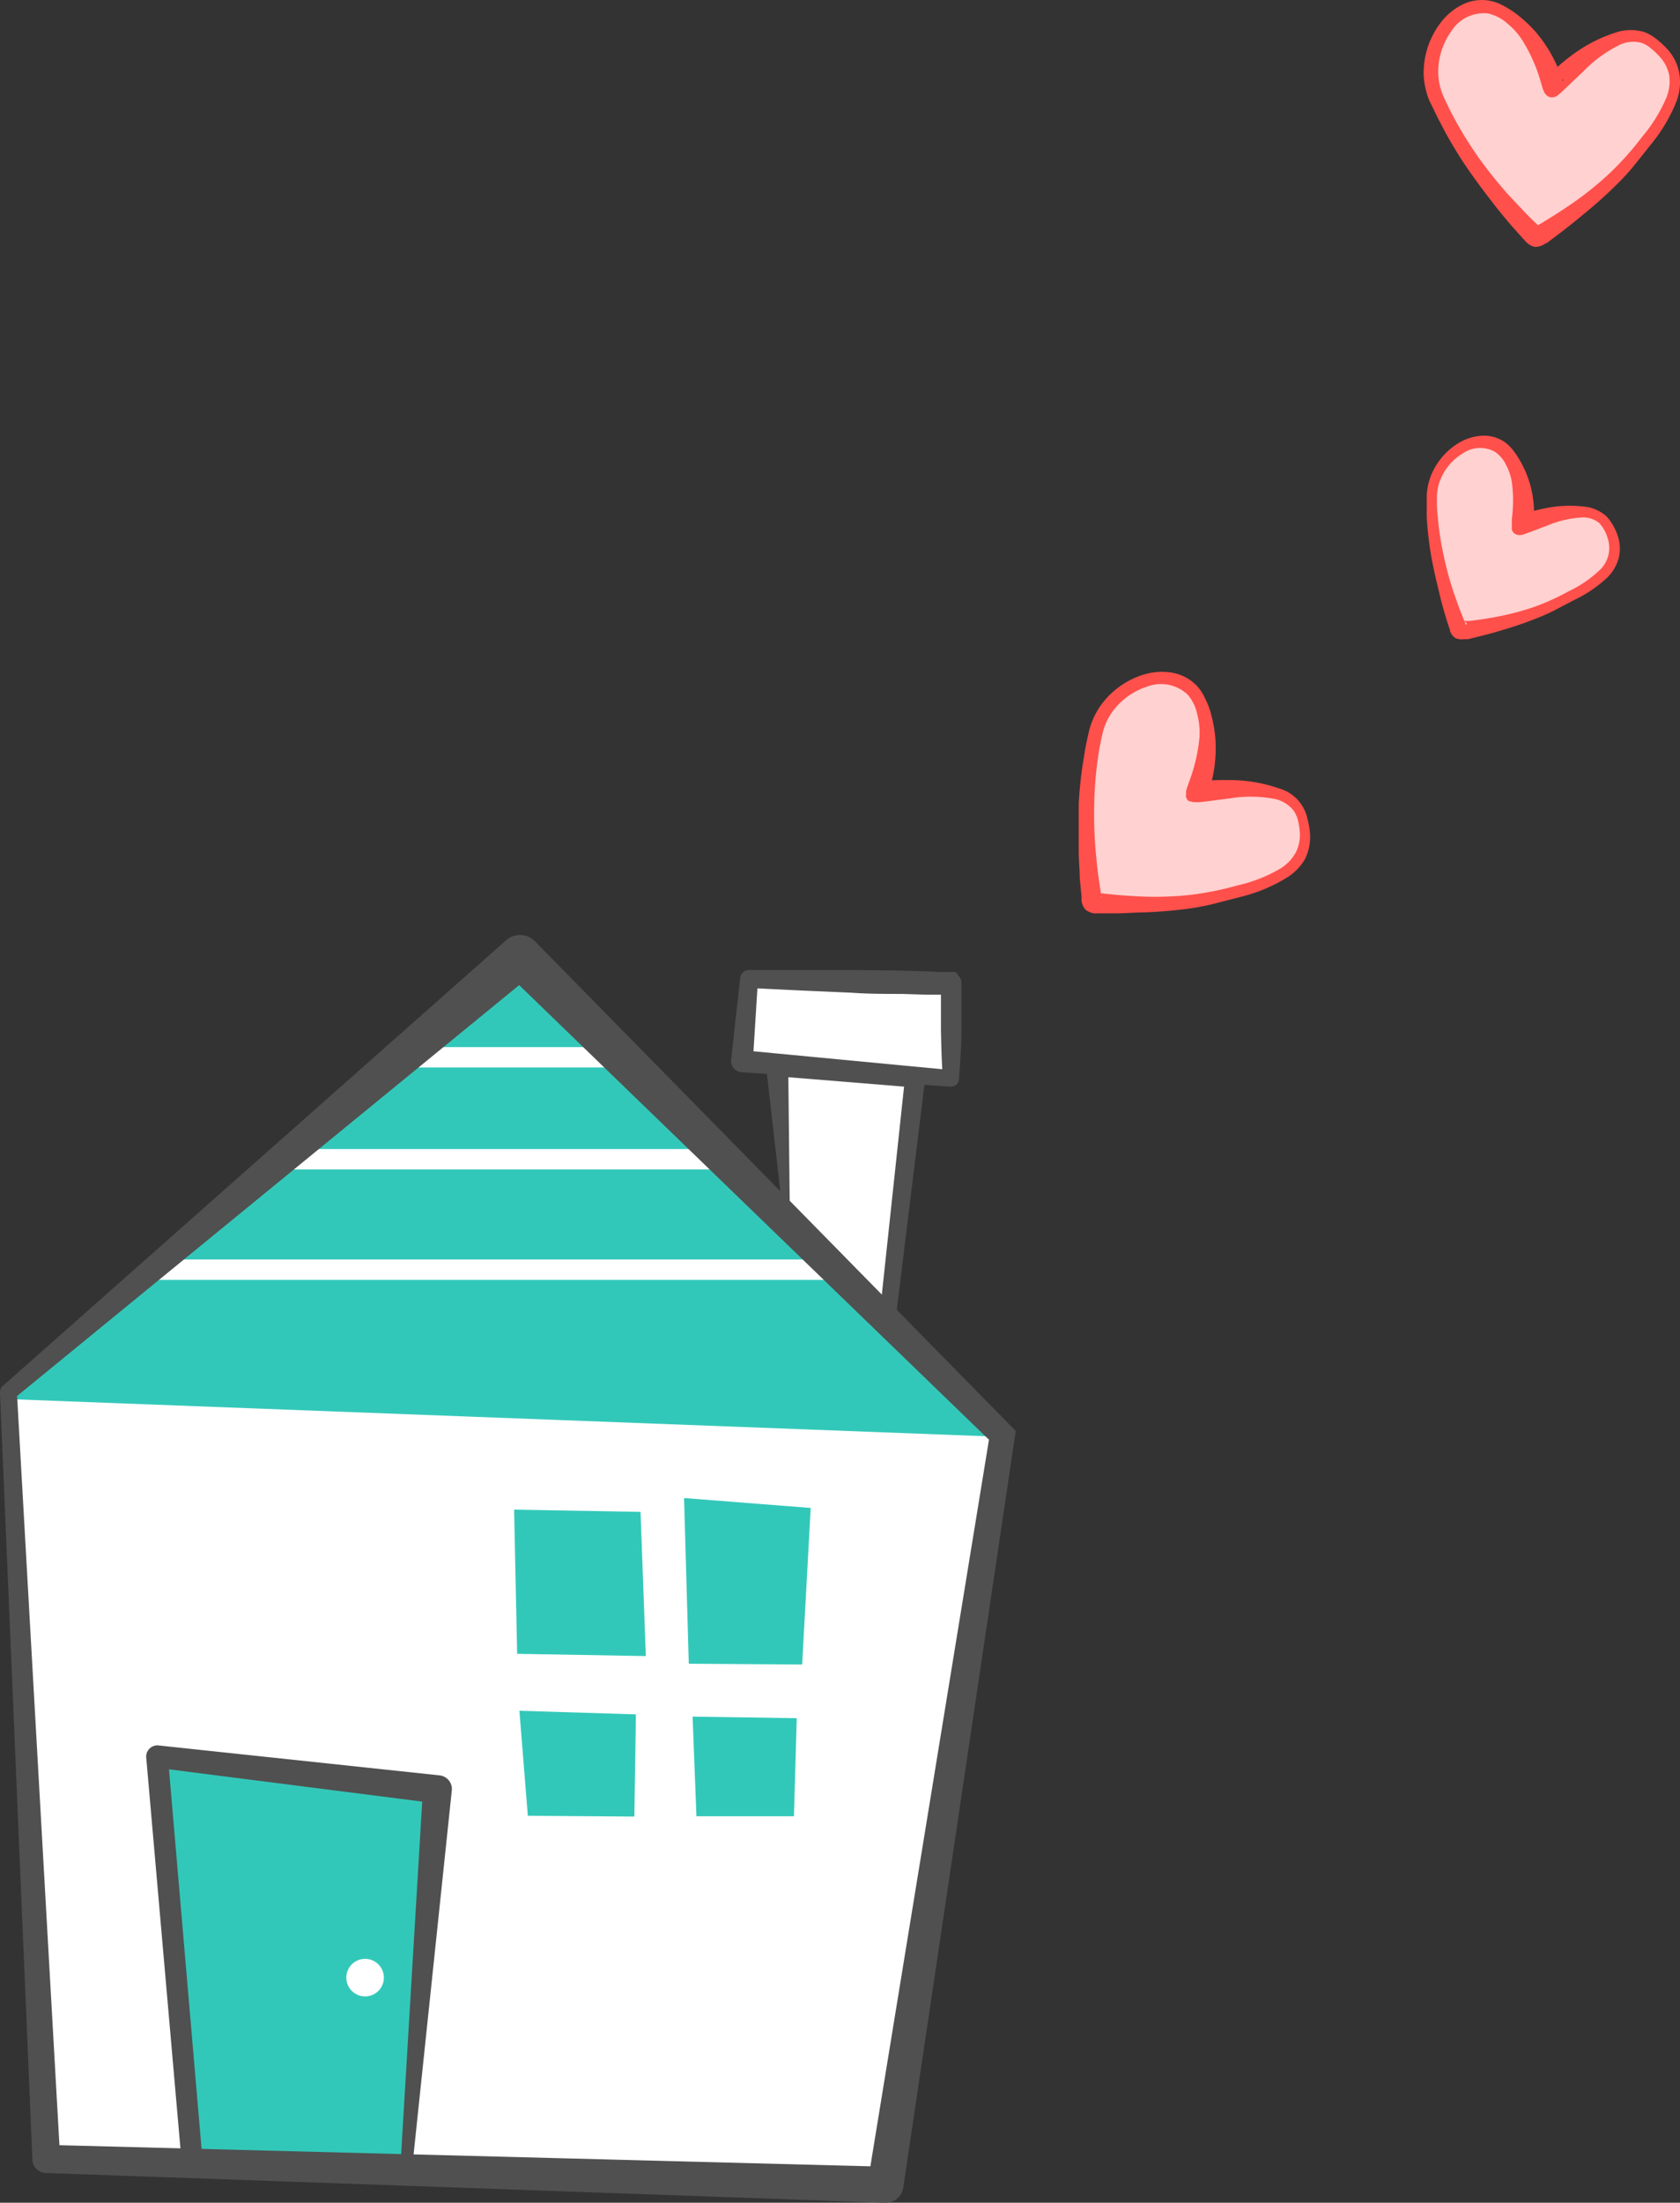
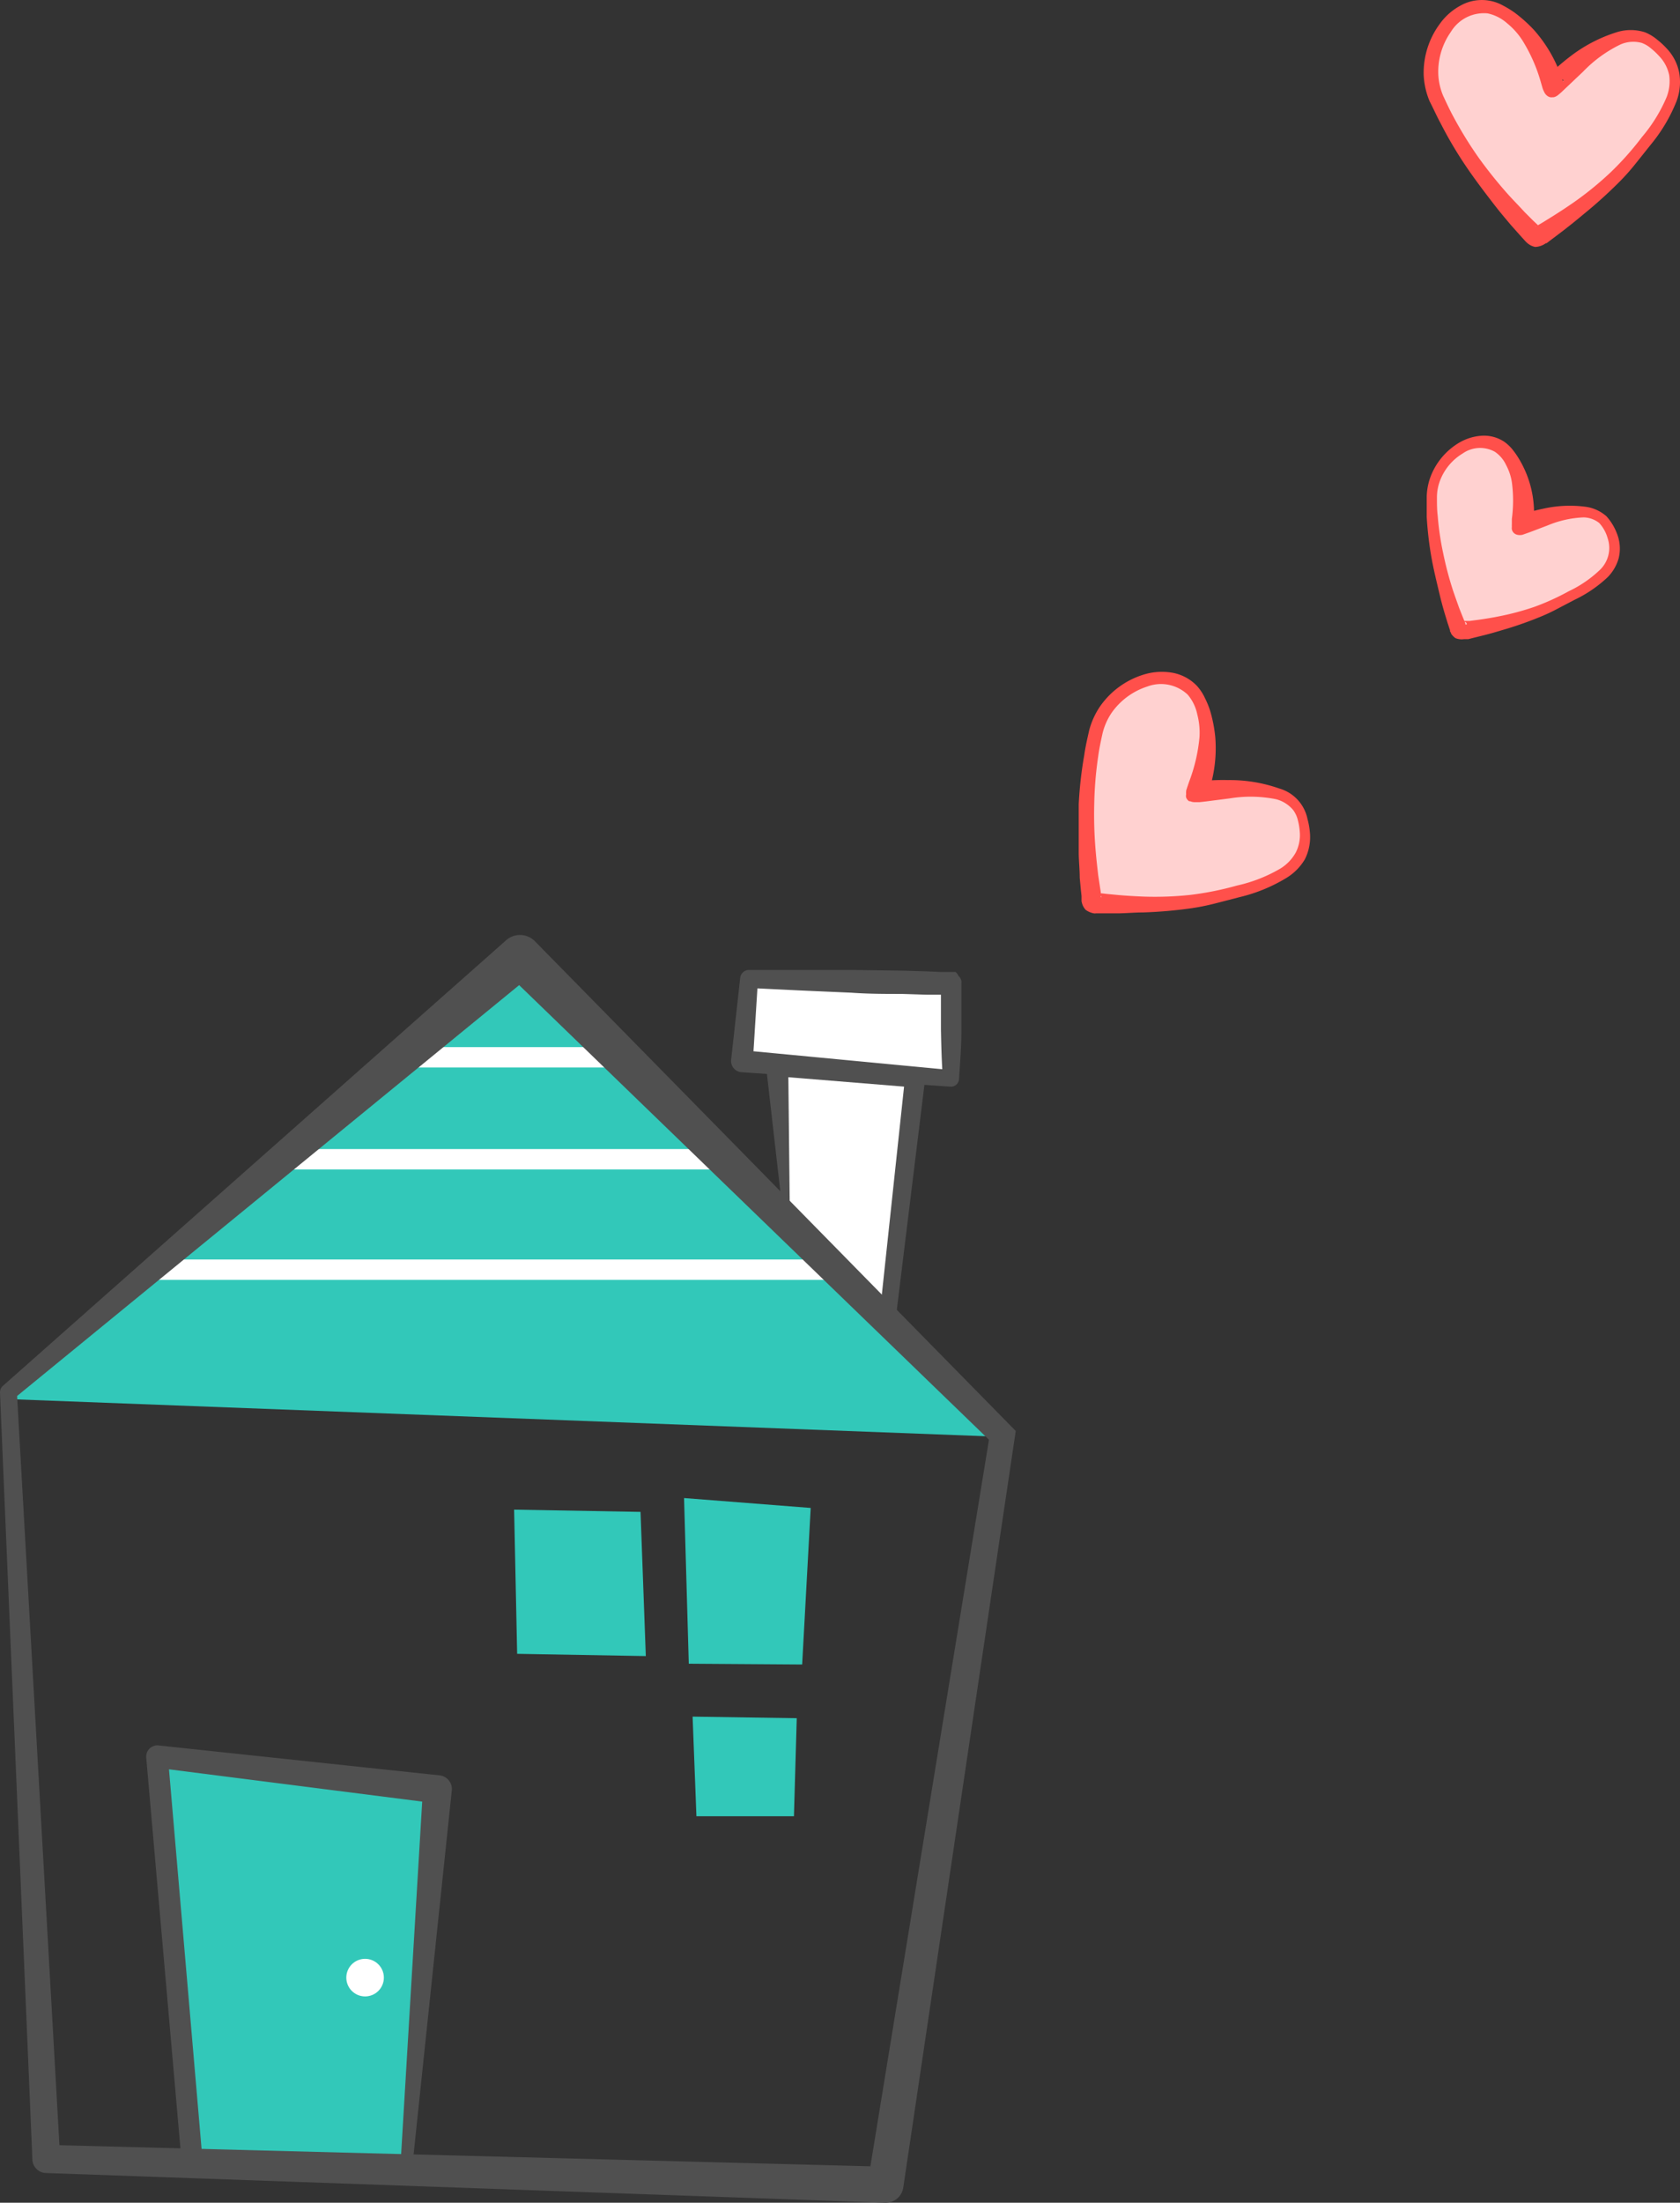
<svg xmlns="http://www.w3.org/2000/svg" viewBox="0 0 149.37 195.71">
  <rect x="0" y="0" width="149.37" height="195.71" fill="#333333" stroke="none" />
  <defs>
    <style>.cls-1{fill:#ffd1d0;}.cls-2{fill:#ff504b;}.cls-3{fill:#fff;}.cls-4{fill:#505050;}.cls-5{fill:#32c8b9;}.cls-6{fill:none;stroke:#fff;stroke-linecap:round;stroke-miterlimit:10;stroke-width:1.81px;}</style>
  </defs>
  <g id="レイヤー_2" data-name="レイヤー 2">
    <g id="img">
      <path class="cls-1" d="M97.35,80c.51.06,6.55.61,10.66-.37,4.5-1.09,9.12-2.22,7.56-7.14-1.16-3.64-9.25-1.45-9.5-1.85s2.1-4.42.4-8.25-7.75-1.7-8.84,2.69C95.93,71.87,97.35,80,97.35,80Z" />
      <path class="cls-2" d="M97.78,79.51a.32.32,0,0,0-.18-.14h.07l.26,0,.53.06,1.05.1c.7.06,1.41.1,2.12.13a29.53,29.53,0,0,0,4.21-.15,27.34,27.34,0,0,0,4.14-.83,13.27,13.27,0,0,0,3.86-1.51,3.9,3.9,0,0,0,1.36-1.41,3.42,3.42,0,0,0,.36-1.9,5.65,5.65,0,0,0-.17-1A2.51,2.51,0,0,0,115,72a2.91,2.91,0,0,0-1.59-1,11.5,11.5,0,0,0-4.1-.06l-2.1.27-.55.06-.3,0h-.19a1.05,1.05,0,0,1-.35-.08l-.09,0a.5.5,0,0,1-.14-.12.6.6,0,0,1-.13-.22.57.57,0,0,1,0-.27,1.51,1.51,0,0,1,0-.26c0-.13.06-.22.08-.32l.18-.53a14.91,14.91,0,0,0,.93-4,6.46,6.46,0,0,0-.2-2,3.93,3.93,0,0,0-.85-1.75A3.46,3.46,0,0,0,102,61a6.19,6.19,0,0,0-3.17,2.34,5.66,5.66,0,0,0-.8,1.81c-.15.68-.3,1.37-.39,2.06a32.89,32.89,0,0,0-.35,4.2,37.29,37.29,0,0,0,.13,4.23c.06.71.14,1.41.22,2.11l.15,1,.08.52,0,.26,0,.13C98,79.87,97.91,79.56,97.78,79.51Zm-1.25,1.33a1.4,1.4,0,0,1-.31-.53,2,2,0,0,1-.06-.25v-.17l0-.28-.06-.55L96,78c0-.72-.08-1.45-.09-2.18,0-1.46,0-2.91,0-4.37a35.52,35.52,0,0,1,.49-4.35c.1-.73.27-1.45.43-2.17a6.85,6.85,0,0,1,1-2.2,7.34,7.34,0,0,1,3.81-2.78,5.49,5.49,0,0,1,2.46-.2,4,4,0,0,1,2.32,1.19,4.35,4.35,0,0,1,.72,1.1,7.47,7.47,0,0,1,.45,1.1,12.42,12.42,0,0,1,.46,2.34,12.23,12.23,0,0,1-.5,4.59l-.14.47,0,.13s0,0,0,0v-.12s0-.07,0-.11a1.32,1.32,0,0,0-.07-.27.8.8,0,0,0-.08-.16,1.1,1.1,0,0,0-.16-.22,1.49,1.49,0,0,0-.28-.24.61.61,0,0,0-.14-.07,1.09,1.09,0,0,0-.35-.1s0,0,0,0h.19l.49,0a19.53,19.53,0,0,1,2.18-.07,13.29,13.29,0,0,1,4.56.75,3.55,3.55,0,0,1,2.5,2.71,6.3,6.3,0,0,1,.21,1.15,4.38,4.38,0,0,1-.44,2.42A4.78,4.78,0,0,1,114.38,78a14.38,14.38,0,0,1-4.13,1.7l-2.09.54a21.09,21.09,0,0,1-2.18.45,40.09,40.09,0,0,1-4.36.38c-.73,0-1.46.07-2.18.08h-2a.56.56,0,0,1-.19,0A1.78,1.78,0,0,1,96.53,80.84Z" />
      <path class="cls-1" d="M130,55.75a30.89,30.89,0,0,0,8.22-2.21c3.31-1.66,6.69-3.37,4.59-6.92-1.55-2.62-7.45.54-7.72.28s.84-3.81-1.18-6.49-6.33.08-6.38,3.69C127.4,49.71,130,55.75,130,55.75Z" />
      <path class="cls-2" d="M130.25,55.26a.27.27,0,0,0-.2-.09h0l.21,0,.41,0,.84-.11c.56-.08,1.11-.17,1.67-.28a23.77,23.77,0,0,0,3.24-.86,21.49,21.49,0,0,0,3.06-1.39,10.46,10.46,0,0,0,2.73-1.86,2.7,2.7,0,0,0,.73-2.84,3.33,3.33,0,0,0-.75-1.36,2.31,2.31,0,0,0-1.4-.5,9.26,9.26,0,0,0-3.18.71l-1.58.6-.42.15-.23.08a1,1,0,0,1-.5,0,.62.62,0,0,1-.46-.48.73.73,0,0,1,0-.22,2.18,2.18,0,0,1,0-.27l0-.44a12.28,12.28,0,0,0,0-3.26,4.79,4.79,0,0,0-.51-1.52,2.9,2.9,0,0,0-1-1.18,2.7,2.7,0,0,0-2.86.15,4.81,4.81,0,0,0-2,2.37,4.2,4.2,0,0,0-.29,1.53c0,.56,0,1.11.07,1.67a25.08,25.08,0,0,0,.49,3.32,30.66,30.66,0,0,0,.86,3.26c.18.53.37,1.06.56,1.59l.31.78.16.39.08.19,0,.09C130.51,55.55,130.38,55.27,130.25,55.26Zm-.84,1.44a1.49,1.49,0,0,1-.39-.4c0-.07-.1-.21-.1-.21v0l0-.1-.07-.21-.14-.42-.26-.85c-.16-.56-.32-1.12-.45-1.69-.27-1.13-.55-2.26-.75-3.41a31.32,31.32,0,0,1-.4-3.49c0-.59,0-1.18,0-1.77a5.48,5.48,0,0,1,.39-1.92,6,6,0,0,1,2.5-2.9,4.57,4.57,0,0,1,1.92-.61,3.28,3.28,0,0,1,2.07.52,3.67,3.67,0,0,1,.78.74,7.1,7.1,0,0,1,.55.8,9.28,9.28,0,0,1,1.31,5.44l0,.39v.05l0-.11a1.25,1.25,0,0,0-.15-.32,1.3,1.3,0,0,0-.23-.26,1.14,1.14,0,0,0-.44-.22l-.2,0H135l.14,0,.37-.11a16.68,16.68,0,0,1,1.69-.44,10.76,10.76,0,0,1,3.73-.18,3.51,3.51,0,0,1,1.9.85,4.9,4.9,0,0,1,1,1.72,3.57,3.57,0,0,1,.09,2,3.89,3.89,0,0,1-1,1.71A11.51,11.51,0,0,1,140,53.29l-1.53.8a15.55,15.55,0,0,1-1.61.75A32.49,32.49,0,0,1,133.51,56c-.56.17-1.12.33-1.69.47l-.85.21-.43.11-.22,0h0l-.16,0A1.48,1.48,0,0,1,129.41,56.7Z" />
      <path class="cls-1" d="M136.63,20.75c.44-.26,5.6-3.45,8.29-6.71,3-3.57,6-7.25,1.75-10.25C143.56,1.58,138.41,8.2,138,8s-1-4.79-4.65-6.83c-3.52-2-7.21,3.3-5.44,7.47C130.62,15.13,136.63,20.75,136.63,20.75Z" />
      <path class="cls-2" d="M136.7,20.13a.34.34,0,0,0-.22,0l.06,0,.22-.13.46-.27.9-.56c.59-.37,1.18-.76,1.76-1.16a29.08,29.08,0,0,0,3.28-2.66A26.43,26.43,0,0,0,146,12.16a13.7,13.7,0,0,0,2.18-3.53,3.93,3.93,0,0,0,.23-1.94A3.4,3.4,0,0,0,147.53,5a6.17,6.17,0,0,0-.74-.7,2.63,2.63,0,0,0-.83-.49,2.85,2.85,0,0,0-1.88.14,11.56,11.56,0,0,0-3.32,2.41L139.24,7.8l-.4.38-.23.2-.14.11a.92.92,0,0,1-.33.15l-.1,0a.65.65,0,0,1-.19,0,.51.51,0,0,1-.23-.09.82.82,0,0,1-.21-.19.93.93,0,0,1-.13-.22,1.89,1.89,0,0,1-.13-.31L137,7.31a14.42,14.42,0,0,0-1.66-3.75A6.44,6.44,0,0,0,134,2.07a3.81,3.81,0,0,0-1.73-.88A3.43,3.43,0,0,0,129,2.83a6.16,6.16,0,0,0-1.12,3.78,5.54,5.54,0,0,0,.44,1.92c.3.64.59,1.27.93,1.89A35,35,0,0,0,131.46,14a39.86,39.86,0,0,0,2.65,3.3c.47.52.95,1,1.44,1.54l.75.75.38.36.19.18.09.09C137.07,20.3,136.83,20.09,136.7,20.13Zm-.2,1.81a1.42,1.42,0,0,1-.57-.24,1.66,1.66,0,0,1-.2-.16l0,0-.1-.1-.19-.21-.37-.41-.73-.82c-.47-.56-.94-1.11-1.39-1.69-.89-1.15-1.77-2.3-2.59-3.51A35.7,35.7,0,0,1,128.11,11c-.35-.64-.65-1.32-1-2a6.81,6.81,0,0,1-.53-2.35A7.31,7.31,0,0,1,128,2.14,5.4,5.4,0,0,1,129.85.5a3.87,3.87,0,0,1,3.8,0,8.73,8.73,0,0,1,1,.61,12.72,12.72,0,0,1,1.77,1.59,12.4,12.4,0,0,1,2.36,4l.17.46.05.12s0,0,0,0L139,7.13l-.07-.08a2.12,2.12,0,0,0-.22-.18l-.15-.08a1.59,1.59,0,0,0-.27-.08,1.13,1.13,0,0,0-.36,0l-.16,0c-.34.1-.31.14-.33.14h0l.15-.12.38-.32A20,20,0,0,1,139.63,5a13.25,13.25,0,0,1,4.09-2.13,4.15,4.15,0,0,1,2.54,0,4.1,4.1,0,0,1,1.09.66,7.16,7.16,0,0,1,.86.8,4.31,4.31,0,0,1,1.1,2.19A4.87,4.87,0,0,1,149.06,9a14.51,14.51,0,0,1-2.28,3.84l-1.35,1.69A19.46,19.46,0,0,1,144,16.14a41,41,0,0,1-3.26,2.94c-.56.47-1.12.92-1.7,1.37l-.87.66-.44.33-.22.17-.06,0s0,0-.16.1A1.74,1.74,0,0,1,136.5,21.94Z" />
-       <polygon class="cls-3" points="89.12 127.53 46.26 84.99 0.75 123.7 4.11 191.82 78.74 194.11 89.12 127.53" />
      <polyline class="cls-3" points="78.88 117.39 81.38 95.72 69.09 94.58 69.95 108.37" />
      <path class="cls-4" d="M78.16,117.31l2.32-21.69.82,1-12.3-1,1.08-1.06.15,13.83a.28.28,0,0,1-.56,0L68.1,94.65a1,1,0,0,1,.83-1.06.67.67,0,0,1,.2,0h.05l12.28,1.23h0a.9.9,0,0,1,.8,1v0L79.6,117.48a.72.72,0,0,1-.81.63A.73.73,0,0,1,78.16,117.31Z" />
      <path class="cls-3" d="M84.71,87.24c-.39-.36-18.12-.29-18.12-.29L66,94.29l18.65,1.52S85.1,87.6,84.71,87.24Z" />
      <path class="cls-4" d="M83.88,88.14a1,1,0,0,0,.37.24l.06,0h0l-.23,0-.53,0-1.11,0-2.24-.07c-1.51,0-3,0-4.52-.11L71.12,88l-4.52-.22.79-.73-.46,7.35L66,93.31h0l18.63,1.77-.8.69h0c-.11-1.44-.14-2.87-.17-4.29,0-.71,0-1.42,0-2.11l0-1,0-.47,0-.18s0,0,0,0l0,.08a1.34,1.34,0,0,1,.06.12A1,1,0,0,0,83.88,88.14Zm1.33-1.44a.82.82,0,0,1,.27.47,1.23,1.23,0,0,1,0,.21c0,.12,0,.22,0,.32l0,.58v1.1l0,2.17c0,1.43-.12,2.87-.21,4.3h0a.72.72,0,0,1-.76.7h0L65.88,95.26h0A1,1,0,0,1,65,94.21h0l.81-7.32v0a.79.79,0,0,1,.79-.71l9.07,0,4.54.06,2.28.07,1.15.05.58,0,.32,0,.18,0,.14,0,.09,0A.77.77,0,0,1,85.21,86.7Z" />
      <polygon class="cls-5" points="89.77 127.69 46.63 85.15 0.81 124.31 89.77 127.69" />
      <polygon class="cls-5" points="61.24 147.82 71.32 147.89 72.08 133.98 60.82 133.1 61.24 147.82" />
      <polygon class="cls-5" points="56.95 134.33 45.71 134.13 45.98 146.94 57.42 147.14 56.95 134.33" />
-       <path class="cls-5" d="M56.54,152.32,46.18,152l.75,9.33,9.47.07Z" />
      <path class="cls-5" d="M70.84,152.66l-9.26-.14.34,8.85h8.67Z" />
      <line class="cls-6" x1="55.69" y1="93.94" x2="36.1" y2="93.94" />
      <line class="cls-6" x1="64.45" y1="103" x2="25.3" y2="103" />
      <line class="cls-6" x1="73.92" y1="112.81" x2="14.14" y2="112.81" />
      <polyline class="cls-5" points="36.11 192.36 38.87 158.98 13.95 156.07 17.09 191.91" />
      <path class="cls-4" d="M35.61,192.32l2-33.45,1.1,1.35-24.89-3.17,1.1-1.07L18,191.83a.93.93,0,1,1-1.86.16L13,156.15a1,1,0,0,1,.89-1.07.6.6,0,0,1,.19,0h0l25,2.66h0a1.22,1.22,0,0,1,1.09,1.34l-3.5,33.32a.51.51,0,0,1-1-.08Z" />
      <circle class="cls-3" cx="32.46" cy="175.71" r="1.67" />
      <path class="cls-4" d="M87.93,127.92l-43-41.58,2.57.09L1.23,124.27l.27-.6,3.85,68.09-1.21-1.19,74.65,1.94-1.63,1.35Zm2.38-.78-10,67.22a1.58,1.58,0,0,1-1.63,1.35L4.07,193.07h0a1.24,1.24,0,0,1-1.19-1.19L0,123.74a.77.77,0,0,1,.25-.6h0L45,83.54a1.86,1.86,0,0,1,2.56.09h0Z" />
    </g>
  </g>
</svg>